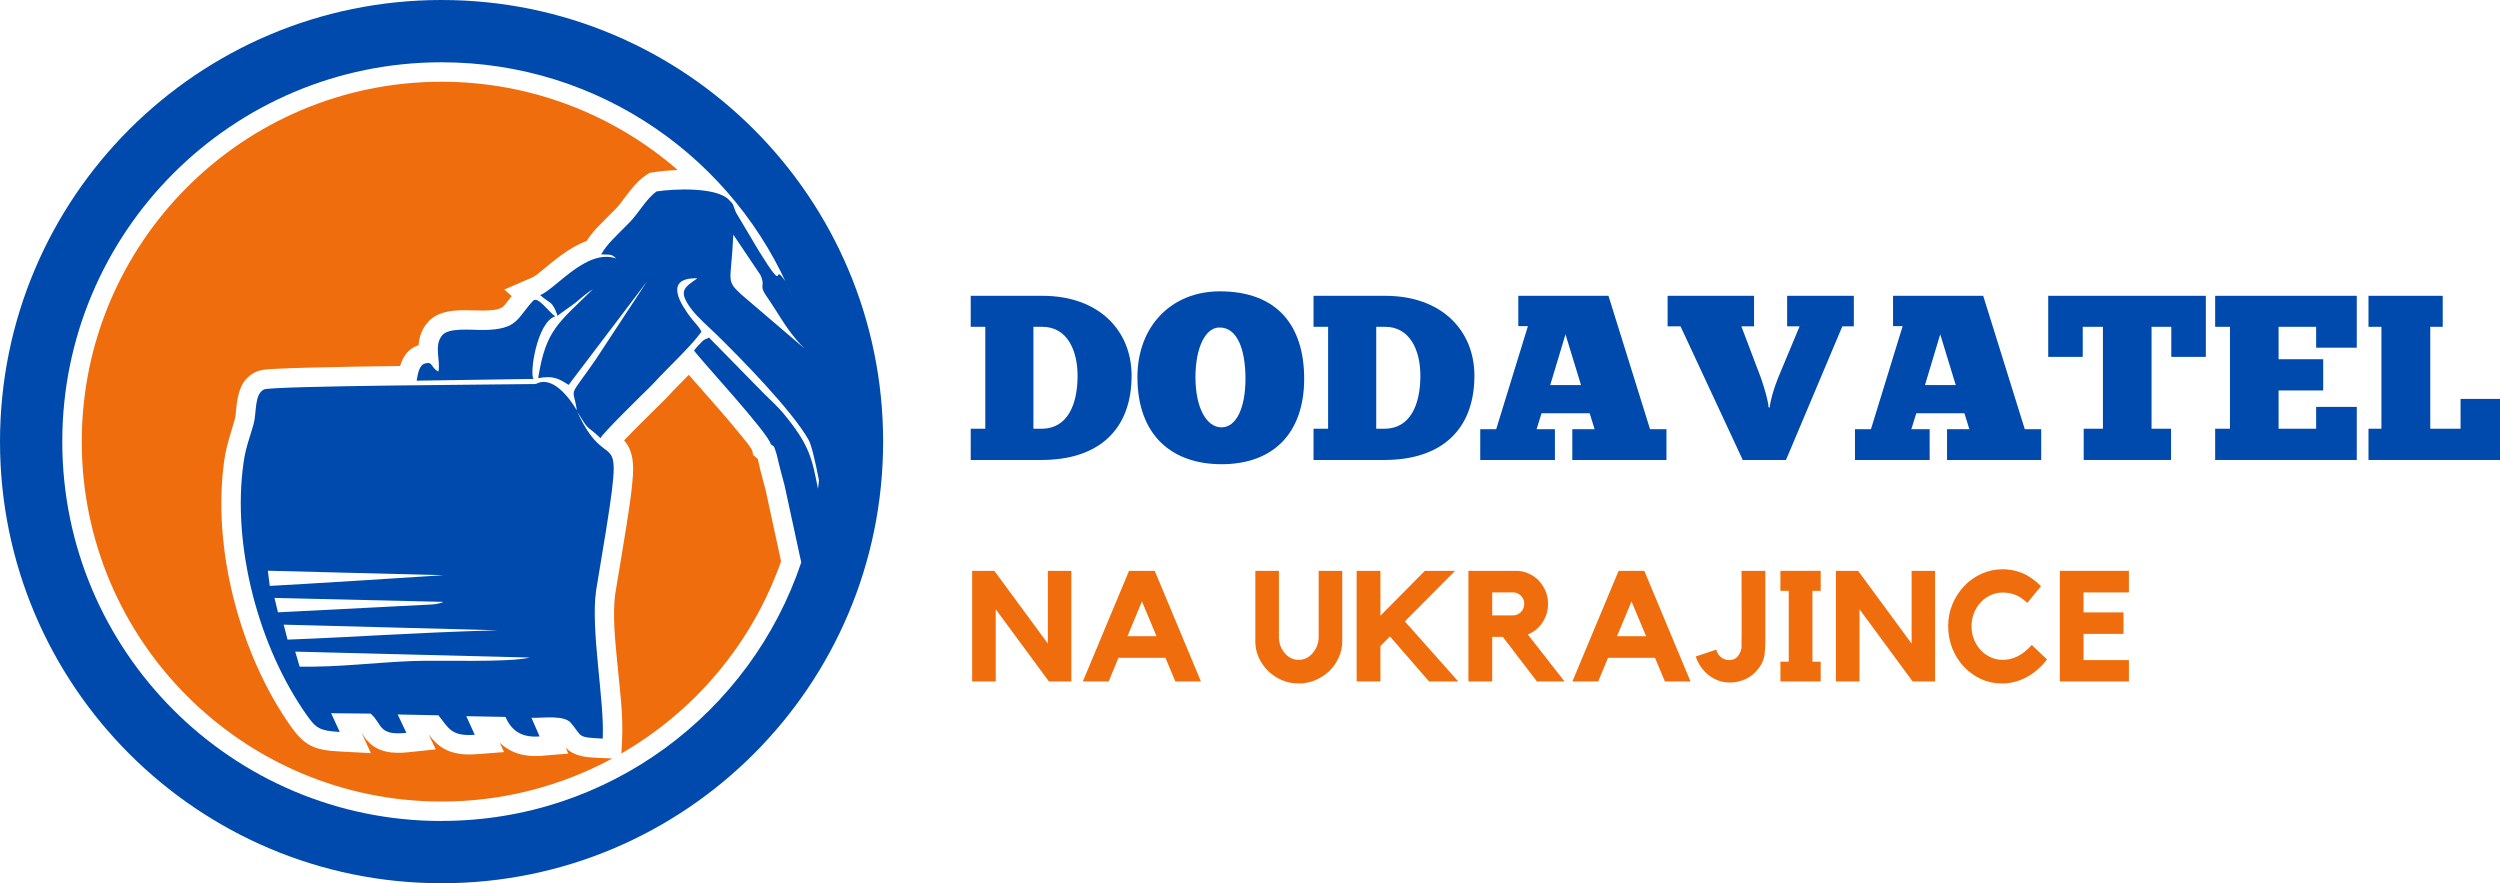
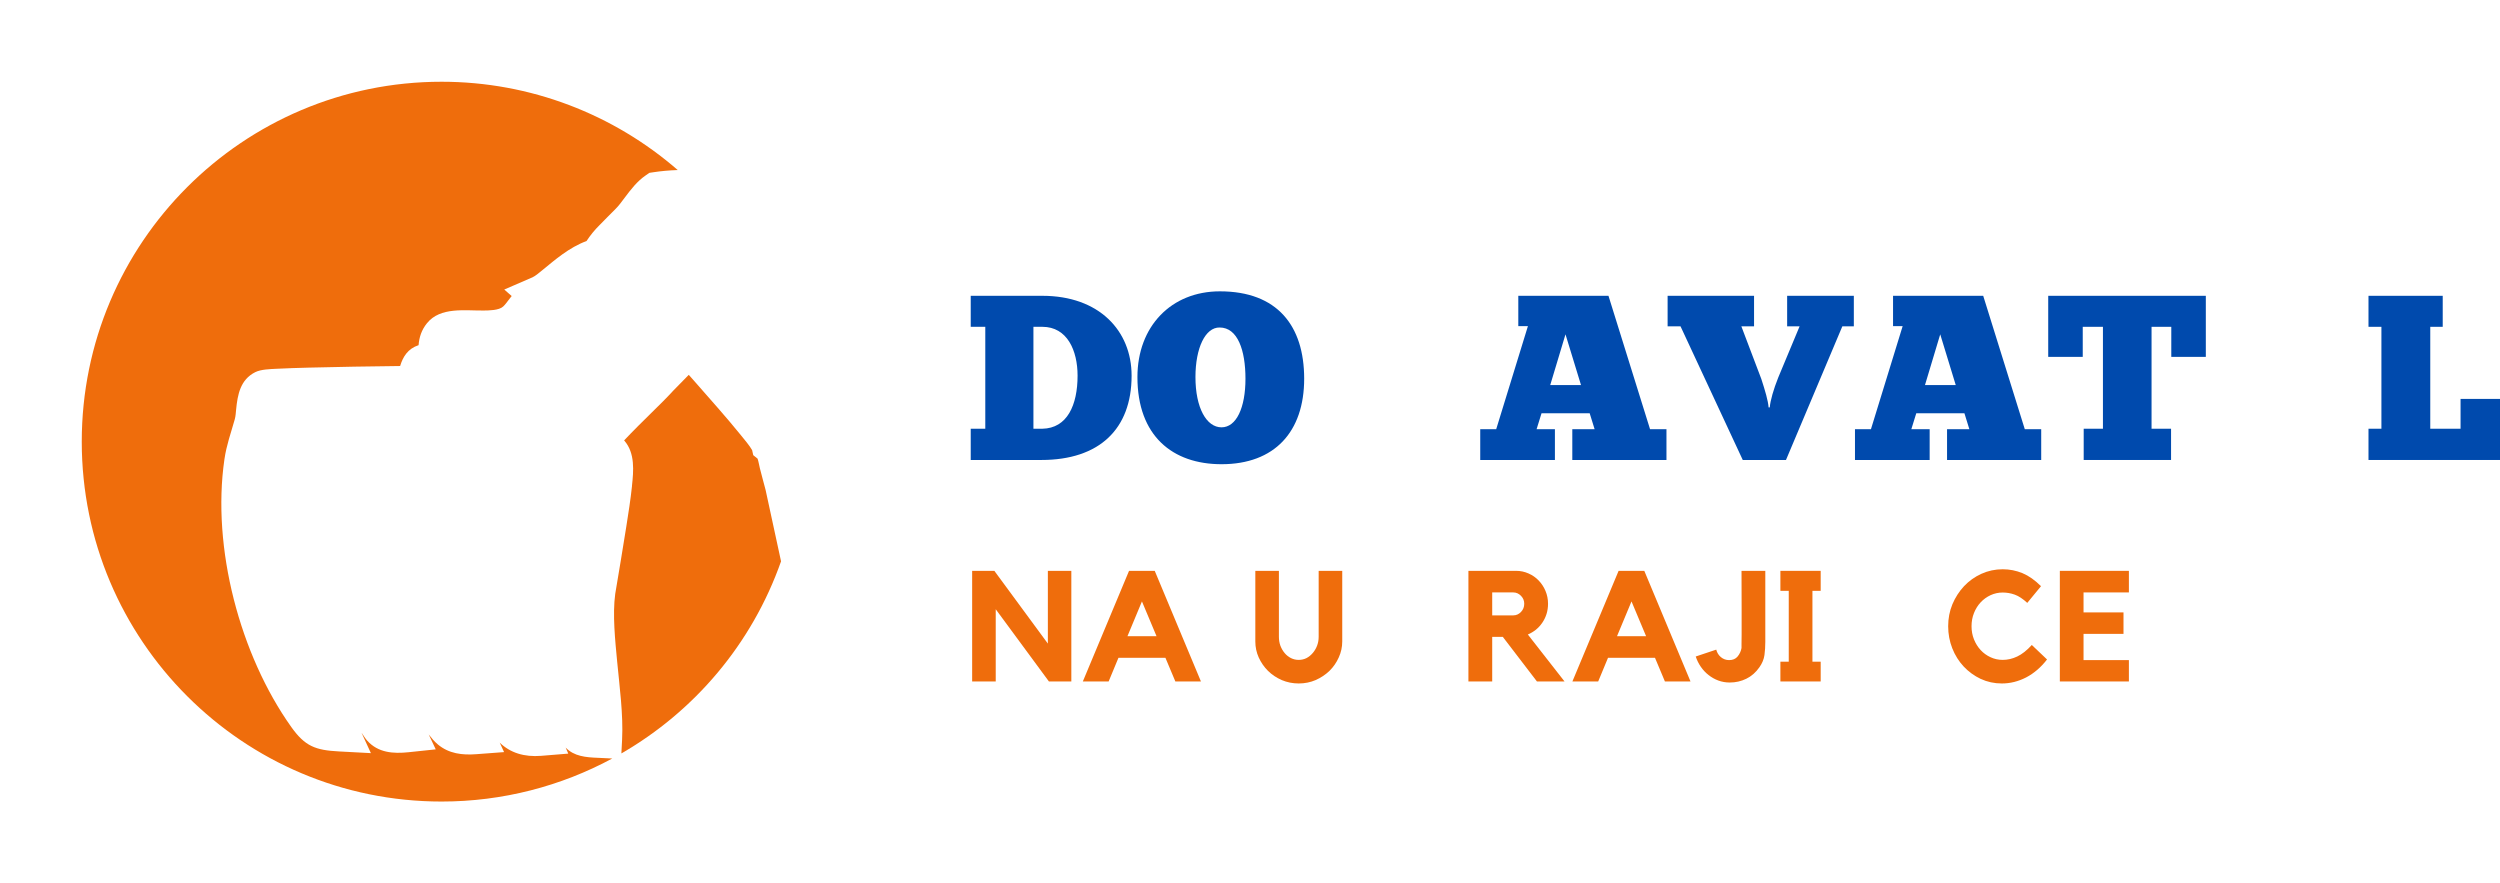
<svg xmlns="http://www.w3.org/2000/svg" width="1002" height="354" viewBox="0 0 1002 354" fill="none">
-   <path fill-rule="evenodd" clip-rule="evenodd" d="M118.322 261.18C118.798 262.557 120.059 267.156 120.08 267.187C136.004 267.463 150.519 265.471 165.722 264.93C176.985 264.538 203.577 265.619 212.382 263.553L118.332 261.169L118.322 261.18ZM176.985 329.057C93.032 329.057 24.961 260.989 24.961 177.016C24.961 93.043 93.022 24.964 176.985 24.964C240.489 24.964 294.883 63.894 317.629 119.194C316.729 117.011 315.786 114.86 314.779 112.73C308.889 104.296 315.871 119.459 304.248 100.736L294.946 85.107C293.59 81.96 294.427 82.225 291.895 79.83C286.767 75.019 270.525 75.602 263.194 76.715C258.945 79.639 255.82 85.785 251.91 89.557C249.452 91.92 248.255 93.297 245.712 95.83C243.795 97.716 242.28 99.74 240.924 101.944C244.526 102.251 244.77 101.499 246.963 103.597C235.213 99.528 223.103 115.464 216.513 118.304C220.825 122.076 221.218 120.306 223.495 126.611C223.951 125.996 228.74 122.86 230.583 121.366C232.946 119.459 234.747 117.721 237.671 115.856C223.845 129.493 218.76 132.068 215.698 151.575C221.843 150.399 224.078 151.84 227.903 154.266L259.348 112.773L238.603 144.338C227.256 160.688 229.778 154.33 231.198 164.47C228.348 159.617 221.451 150.229 214.776 153.917C204.584 154.118 108.829 154.584 105.799 156.099C101.847 158.081 102.928 165.329 101.624 170.054C100.056 175.66 98.552 179.019 97.641 185.249C92.799 218.775 103.765 259.664 123.121 286.864C126.649 291.834 128.217 292.946 136.174 293.359L132.709 285.857L148.548 286.016C153.348 290.181 151.398 294.949 162.883 293.73L159.387 286.355L175.713 286.695C179.782 291.675 180.672 295.224 190.281 294.504L186.891 287.044L202.571 287.341C204.775 292.236 208.398 295.807 216.27 295.161L213.017 287.701C217.933 287.828 226.112 286.451 228.899 289.831C233.486 295.351 231.187 295.532 241.57 296.03C242.343 280.888 236.686 252.862 238.889 236.862C251.963 158.643 245.458 196.036 231.378 165.021C236.771 173.805 234.556 169.747 240.701 175.628C240.701 174.399 259.433 156.152 260.333 155.273C261.901 153.779 262.865 152.613 264.38 151.024C269.031 146.192 277.687 137.885 281.141 132.958C280.251 130.977 278.344 129.26 276.872 127.31C273.174 122.404 265.503 111.183 279.552 111.544C273.99 115.337 271.797 116.746 277.041 123.792C279.7 127.363 283.928 130.913 286.936 133.848C296.376 143.066 317.46 164.47 324.145 176.391C325.236 178.319 326.879 185.387 328.245 192.56C328.266 192.316 328.298 192.083 328.319 191.85C328.298 192.094 328.266 192.327 328.245 192.56C328.108 193.938 327.949 195.294 327.768 196.65C327.8 196.406 327.832 196.163 327.853 195.93C325.395 183.564 324.495 178.404 314.006 165.71C311.77 163.008 308.783 160.317 306.198 157.742L284.192 135.321C281.565 136.455 282.444 135.872 280.336 137.98C279.435 138.87 278.863 139.623 278.153 140.481C280.717 144.179 307.914 173.456 308.942 178.065C310.552 179.379 309.895 178.012 311.008 181.201C311.4 182.314 311.876 184.613 312.173 185.842C312.841 188.682 313.847 192.136 314.462 194.573L321.136 225.429C300.911 285.656 244.028 329.025 177.006 329.025L176.985 329.057ZM317.672 119.321C318.138 120.444 318.572 121.567 319.017 122.701C318.583 121.567 318.138 120.444 317.672 119.321ZM319.261 123.326C319.568 124.163 319.875 124.99 320.183 125.837C319.875 124.99 319.568 124.163 319.261 123.326ZM320.617 127.077C320.882 127.83 321.136 128.592 321.39 129.345C321.136 128.592 320.882 127.84 320.617 127.077ZM321.867 130.828C322.058 131.432 322.249 132.036 322.429 132.629C322.249 132.036 322.058 131.432 321.867 130.828ZM323.022 134.611C323.17 135.151 323.319 135.671 323.478 136.2C323.319 135.671 323.17 135.141 323.022 134.611ZM324.029 138.277C324.156 138.733 324.272 139.188 324.389 139.655C324.262 139.188 324.156 138.743 324.029 138.277ZM324.971 142.049C325.067 142.441 325.162 142.844 325.258 143.257C325.162 142.855 325.077 142.441 324.971 142.049ZM325.83 145.874C325.893 146.192 325.957 146.51 326.02 146.828C325.967 146.51 325.893 146.192 325.83 145.874ZM326.571 149.742C326.614 149.986 326.667 150.229 326.709 150.462C326.667 150.229 326.614 149.986 326.571 149.742ZM327.218 153.546C327.249 153.758 327.281 153.959 327.302 154.171C327.281 153.959 327.249 153.758 327.218 153.546ZM327.758 157.392C327.779 157.541 327.8 157.699 327.821 157.848C327.8 157.699 327.779 157.541 327.758 157.392ZM328.213 161.302C328.213 161.419 328.224 161.546 328.245 161.652C328.235 161.535 328.224 161.408 328.213 161.302ZM328.563 165.233C328.563 165.297 328.574 165.36 328.574 165.403C328.574 165.35 328.563 165.286 328.563 165.233ZM328.807 169.08C328.807 169.143 328.817 169.196 328.817 169.26C328.817 169.196 328.807 169.143 328.807 169.08ZM328.309 191.702L328.298 191.797V191.808L328.309 191.702ZM327.398 199.193C327.345 199.532 327.302 199.871 327.249 200.21C327.302 199.871 327.345 199.532 327.398 199.193ZM326.836 202.7C326.773 203.05 326.72 203.41 326.656 203.76C326.72 203.41 326.773 203.05 326.836 202.7ZM326.2 206.229C326.137 206.557 326.063 206.886 325.999 207.225C326.063 206.886 326.126 206.557 326.2 206.229ZM325.48 209.736C325.406 210.043 325.332 210.361 325.268 210.679C325.332 210.361 325.406 210.043 325.48 209.736ZM324.664 213.222C324.59 213.508 324.526 213.784 324.452 214.081C324.526 213.784 324.59 213.508 324.664 213.222ZM323.785 216.655C323.711 216.91 323.647 217.185 323.562 217.439C323.637 217.185 323.7 216.91 323.785 216.655ZM322.81 220.088C322.747 220.332 322.672 220.565 322.598 220.809C322.672 220.565 322.747 220.332 322.81 220.088ZM321.782 223.426C321.708 223.659 321.634 223.892 321.56 224.125C321.634 223.892 321.708 223.659 321.782 223.426ZM353.959 177.005C353.959 79.247 274.721 0 176.985 0C79.238 0 0 79.247 0 177.005C0 274.753 79.238 354 176.985 354C274.721 354 353.959 274.753 353.959 177.005ZM222.542 126.77C215.094 129.143 212.106 150.367 213.886 151.872L166.994 152.571C167.513 149.795 167.947 146.436 170.257 145.715C173.541 144.677 172.567 147.273 175.703 148.958C176.688 144.592 173.785 138.616 177.186 134.431C179.824 131.178 188.798 132.312 193.968 132.248C207.773 132.078 207.19 127.395 213.738 120.487C215.56 118.558 220.2 125.339 222.531 126.781L222.542 126.77ZM322.482 139.718C317.852 135.204 314.228 129.673 310.446 123.581C309.005 121.26 308.189 120.232 306.802 118.092C304.185 114.034 306.886 114.955 304.81 110.251L293.897 94.028C293.081 113.313 290.708 112.02 297.001 117.933L322.482 139.718ZM113.702 250.361L115.249 256.358C143.823 255.299 163.837 253.635 199.551 252.607L113.702 250.361ZM110.015 239.638L111.403 245.423L173.107 242.276C174.05 242.202 174.813 242.128 175.809 241.884C177.663 241.439 177.006 241.513 177.62 241.227L110.015 239.649V239.638ZM107.346 228.745L108.119 234.827C116.266 234.467 177.62 230.6 177.79 230.536L107.346 228.745Z" fill="#004AAD" />
  <path fill-rule="evenodd" clip-rule="evenodd" d="M123.619 147.347C135.856 147.019 148.125 146.849 160.372 146.701C161.506 142.971 163.455 139.761 167.767 138.341C168.011 135.183 168.943 132.248 171.147 129.525C176.497 122.913 186.414 124.555 193.894 124.46C195.928 124.439 200.007 124.407 201.66 122.86C202.444 122.14 203.175 121.122 203.821 120.275C204.245 119.724 204.647 119.183 205.082 118.653L202.105 116.047L213.42 111.152C214.522 110.685 216.566 108.948 217.52 108.163C220.116 106.044 222.648 103.904 225.371 101.954C228.401 99.782 231.664 97.854 235.075 96.614C236.58 94.336 238.275 92.217 240.235 90.288C242.343 88.201 244.367 86.018 246.496 83.962C247.937 82.574 249.23 80.773 250.417 79.184C252.864 75.92 255.375 72.646 258.786 70.304L260.27 69.276L262.039 69.011C264.751 68.598 268.078 68.27 271.638 68.153C245.935 45.806 212.562 32.763 176.995 32.763C97.344 32.763 32.769 97.345 32.769 177.016C32.769 256.676 97.344 321.259 176.995 321.259C201.458 321.259 224.841 315.092 245.395 304.008L241.199 303.807C236.739 303.595 231.738 303.627 228.03 300.798C227.553 300.438 227.119 300.045 226.716 299.632L227.765 302.048L216.895 302.938C210.072 303.489 204.467 301.709 200.293 297.651L202.03 301.444L190.885 302.281C185.301 302.705 179.93 302.09 175.491 298.371C174.039 297.153 172.937 295.818 171.857 294.408H171.846L174.643 300.342L163.709 301.497C157.596 302.133 151.557 301.72 147.171 296.845C146.419 296.008 145.698 294.832 144.978 293.783H144.946L148.654 301.857L135.761 301.169C126.395 300.671 122.221 299.071 116.764 291.41C96.136 262.419 84.821 219.506 89.939 184.158C90.797 178.234 92.545 173.615 94.113 167.988C94.42 166.854 94.526 165.371 94.632 164.205C95.215 158.187 96.306 152.158 102.313 149.159C104.591 148.015 108.331 147.93 110.884 147.803C115.122 147.58 119.381 147.464 123.63 147.347H123.619Z" fill="#EF6D0C" />
-   <path fill-rule="evenodd" clip-rule="evenodd" d="M253.309 194.775C252.726 200.253 251.857 205.763 250.999 211.198C249.59 220.152 248.075 229.095 246.581 238.038C245.458 246.313 246.571 256.825 247.355 265.132C248.308 275.145 249.844 286.43 249.336 296.432L249.05 301.974C278.259 285.126 301.345 258.181 313.042 224.984L306.855 196.385C306.113 193.471 305.265 190.589 304.555 187.665C304.269 186.457 304.026 184.995 303.644 183.84L301.896 182.43L301.451 180.417C300.466 178.658 298.294 176.083 297.107 174.621C294.194 171.008 291.153 167.458 288.113 163.951C284.743 160.084 281.353 156.248 277.973 152.391C277.369 151.702 276.713 150.982 276.056 150.24C274.022 152.296 271.977 154.341 269.974 156.439C268.544 157.922 267.22 159.448 265.726 160.878C262.41 164.163 259.072 167.416 255.777 170.722C253.913 172.608 252.038 174.505 250.205 176.444C250.183 176.465 250.162 176.486 250.141 176.507C250.194 176.571 250.247 176.634 250.3 176.687C254.57 181.689 253.945 188.693 253.288 194.785L253.309 194.775Z" fill="#EF6D0C" />
+   <path fill-rule="evenodd" clip-rule="evenodd" d="M253.309 194.775C252.726 200.253 251.857 205.763 250.999 211.198C249.59 220.152 248.075 229.095 246.581 238.038C245.458 246.313 246.571 256.825 247.355 265.132C248.308 275.145 249.844 286.43 249.336 296.432L249.05 301.974C278.259 285.126 301.345 258.181 313.042 224.984L306.855 196.385C306.113 193.471 305.265 190.589 304.555 187.665C304.269 186.457 304.026 184.995 303.644 183.84L301.896 182.43L301.451 180.417C300.466 178.658 298.294 176.083 297.107 174.621C294.194 171.008 291.153 167.458 288.113 163.951C284.743 160.084 281.353 156.248 277.973 152.391C277.369 151.702 276.713 150.982 276.056 150.24C274.022 152.296 271.977 154.341 269.974 156.439C268.544 157.922 267.22 159.448 265.726 160.878C262.41 164.163 259.072 167.416 255.777 170.722C253.913 172.608 252.038 174.505 250.205 176.444C250.183 176.465 250.162 176.486 250.141 176.507C250.194 176.571 250.247 176.634 250.3 176.687C254.57 181.689 253.945 188.693 253.288 194.785Z" fill="#EF6D0C" />
  <path d="M389.067 184.359H417.397C440.557 184.359 453.546 172.025 453.546 150.569C453.546 132.587 440.557 118.558 417.778 118.558H389.067V130.987H394.904V171.835H389.067V184.359ZM414.197 171.835V130.987H417.778C427.759 130.987 431.891 140.492 431.891 150.569C431.891 162.33 427.759 171.655 417.778 171.835H414.197Z" fill="#004AAD" />
  <path d="M489.583 186.055C510.858 186.055 522.713 173.064 522.713 151.787C522.713 130.606 511.981 116.768 488.927 116.768C469.443 116.768 455.882 130.797 455.882 151.13C455.882 174.664 469.909 186.055 489.583 186.055ZM489.583 171.273C483.555 171.273 479.137 163.464 479.137 151.13C479.137 139.454 483.089 131.168 488.831 131.263C496.078 131.263 499.182 140.397 499.182 151.787C499.182 163.464 495.516 171.273 489.583 171.273Z" fill="#004AAD" />
-   <path d="M526.464 184.359H554.795C577.955 184.359 590.944 172.025 590.944 150.569C590.944 132.587 577.955 118.558 555.176 118.558H526.464V130.987H532.302V171.835H526.464V184.359ZM551.595 171.835V130.987H555.176C565.156 130.987 569.288 140.492 569.288 150.569C569.288 162.33 565.156 171.655 555.176 171.835H551.595Z" fill="#004AAD" />
  <path d="M667.919 184.359V172.025H661.34L644.674 118.558H608.535V130.701H612.392L599.678 172.025H593.279V184.359H623.209V172.025H615.867L617.848 165.626H637.141L639.122 172.025H630.18V184.359H667.919ZM621.334 154.33L627.447 133.997L633.666 154.33H621.334Z" fill="#004AAD" />
  <path d="M708.85 163.273C708.67 160.635 707.441 156.492 705.936 151.883L697.937 130.797H703.023V118.558H668.378V130.797H673.559L698.499 184.359H715.821L738.409 130.797H743.018V118.558H716.287V130.797H721.277L712.717 151.321C710.831 156.026 709.517 160.635 709.326 163.273H708.85Z" fill="#004AAD" />
  <path d="M818.115 184.359V172.025H811.536L794.87 118.558H758.732V130.701H762.588L749.875 172.025H743.475V184.359H773.406V172.025H766.063L768.045 165.626H787.338L789.319 172.025H780.377V184.359H818.115ZM771.53 154.33L777.643 133.997L783.862 154.33H771.53Z" fill="#004AAD" />
  <path d="M884.092 118.558H820.926V143.035H834.763V130.987H842.857V171.835H835.144V184.359H870.16V171.835H862.341V130.987H870.255V143.035H884.092V118.558Z" fill="#004AAD" />
-   <path d="M887.839 118.558V130.987H893.772V171.835H887.839V184.359H944.595V163.083H928.311V171.835H913.255V156.492H931.139V143.978H913.255V130.987H928.311V139.358H944.595V118.558H887.839Z" fill="#004AAD" />
  <path d="M949.291 118.558V130.987H954.472V171.835H949.291V184.359H1002V159.883H986.193V171.835H974.051V130.987H979.041V118.558H949.291Z" fill="#004AAD" />
  <path d="M419.982 228.796H429.39V273.13H420.406L399.089 244.182V273.13H389.639V228.796H398.538L419.982 257.956V228.796Z" fill="#EF6D0C" />
  <path d="M462.818 228.796L481.338 273.13H471.082L467.098 263.636H448.282L444.341 273.13H434L452.52 228.796H462.818ZM463.539 254.989L457.69 241.045L451.884 254.989H463.539Z" fill="#EF6D0C" />
  <path d="M528.52 228.796H537.971V257.109C537.971 259.344 537.504 261.474 536.572 263.509C535.661 265.543 534.421 267.344 532.843 268.891C531.254 270.417 529.41 271.646 527.291 272.579C525.193 273.479 522.937 273.935 520.51 273.935C518.137 273.935 515.87 273.479 513.73 272.579C511.611 271.646 509.767 270.417 508.221 268.891C506.663 267.344 505.424 265.543 504.491 263.509C503.58 261.474 503.135 259.344 503.135 257.109V228.796H512.586V255.244C512.586 256.494 512.776 257.681 513.179 258.804C513.603 259.906 514.164 260.881 514.874 261.728C515.573 262.576 516.421 263.254 517.417 263.763C518.402 264.25 519.43 264.483 520.51 264.483C521.634 264.483 522.682 264.25 523.647 263.763C524.6 263.254 525.437 262.576 526.147 261.728C526.878 260.881 527.461 259.906 527.884 258.804C528.308 257.681 528.52 256.494 528.52 255.244V228.796Z" fill="#EF6D0C" />
-   <path d="M563.062 249.056L584.463 273.13H572.767L557.087 255.074L553.273 258.931V273.13H543.737V228.796H553.273V246.767L571.072 228.796H583.192L563.062 249.056Z" fill="#EF6D0C" />
  <path d="M620.453 241.978C620.453 243.419 620.252 244.775 619.86 246.046C619.458 247.318 618.896 248.494 618.165 249.564C617.455 250.613 616.608 251.546 615.622 252.362C614.626 253.156 613.546 253.803 612.359 254.311L627.065 273.13H616.004L602.315 255.244H598.077V273.13H588.542V228.796H607.697C609.446 228.796 611.098 229.156 612.656 229.856C614.203 230.534 615.548 231.466 616.682 232.653C617.837 233.84 618.758 235.239 619.436 236.849C620.114 238.46 620.453 240.176 620.453 241.978ZM606.511 246.64C607.697 246.64 608.725 246.195 609.604 245.283C610.473 244.383 610.918 243.281 610.918 241.978C610.918 240.738 610.473 239.678 609.604 238.799C608.725 237.898 607.697 237.442 606.511 237.442H598.077V246.64H606.511Z" fill="#EF6D0C" />
  <path d="M659.034 228.796L677.554 273.13H667.298L663.315 263.636H644.498L640.557 273.13H630.217L648.736 228.796H659.034ZM659.755 254.989L653.907 241.045L648.101 254.989H659.755Z" fill="#EF6D0C" />
  <path d="M707.536 228.796V257.236C707.536 259.079 707.419 260.838 707.197 262.534C706.964 264.229 706.286 265.871 705.163 267.45C703.743 269.485 702.006 271.01 699.95 272.028C697.884 273.045 695.67 273.553 693.297 273.553C691.654 273.553 690.118 273.278 688.677 272.748C687.258 272.218 685.965 271.477 684.779 270.544C683.592 269.612 682.554 268.51 681.685 267.238C680.806 265.967 680.127 264.6 679.651 263.127L687.872 260.372C688.179 261.591 688.805 262.597 689.737 263.381C690.69 264.176 691.792 264.568 693.042 264.568C694.504 264.568 695.638 264.091 696.433 263.127C697.249 262.142 697.768 261.008 698.001 259.736C698.001 259.567 698.001 258.995 698.001 257.999C698.022 257.013 698.043 255.784 698.043 254.311C698.043 252.817 698.043 251.154 698.043 249.31C698.043 247.445 698.043 245.57 698.043 243.673C698.043 239.265 698.022 234.306 698.001 228.796H707.536Z" fill="#EF6D0C" />
  <path d="M729.73 228.796V236.807H726.424V265.204H729.73V273.13H713.583V265.204H716.931V236.807H713.583V228.796H729.73Z" fill="#EF6D0C" />
-   <path d="M766.173 228.796H775.581V273.13H766.596L745.28 244.182V273.13H735.829V228.796H744.729L766.173 257.956V228.796Z" fill="#EF6D0C" />
  <path d="M802.652 264.483C804.654 264.483 806.604 264.038 808.5 263.127C810.418 262.226 812.367 260.69 814.348 258.507L820.451 264.314C817.993 267.482 815.196 269.887 812.06 271.519C808.924 273.13 805.682 273.935 802.355 273.935C799.325 273.935 796.507 273.32 793.879 272.112C791.273 270.873 789.006 269.22 787.056 267.154C785.107 265.066 783.581 262.64 782.48 259.864C781.378 257.066 780.827 254.121 780.827 251.005C780.827 247.869 781.388 244.934 782.522 242.189C783.677 239.456 785.234 237.04 787.184 234.942C789.154 232.854 791.474 231.201 794.134 229.983C796.814 228.775 799.654 228.16 802.652 228.16C805.449 228.16 808.098 228.69 810.619 229.729C813.13 230.778 815.599 232.515 818.035 234.942L812.526 241.639C810.767 240.007 809.104 238.905 807.525 238.333C805.968 237.771 804.347 237.485 802.652 237.485C800.957 237.485 799.346 237.845 797.821 238.544C796.295 239.254 794.96 240.219 793.837 241.427C792.703 242.645 791.813 244.076 791.167 245.707C790.51 247.35 790.193 249.119 790.193 251.005C790.193 252.87 790.51 254.629 791.167 256.261C791.813 257.871 792.703 259.302 793.837 260.542C794.96 261.76 796.295 262.724 797.821 263.424C799.346 264.134 800.957 264.483 802.652 264.483Z" fill="#EF6D0C" />
  <path d="M825.586 228.796H853.26V237.442H835.079V245.453H851.098V254.057H835.079V264.568H853.26V273.13H825.586V228.796Z" fill="#EF6D0C" />
</svg>